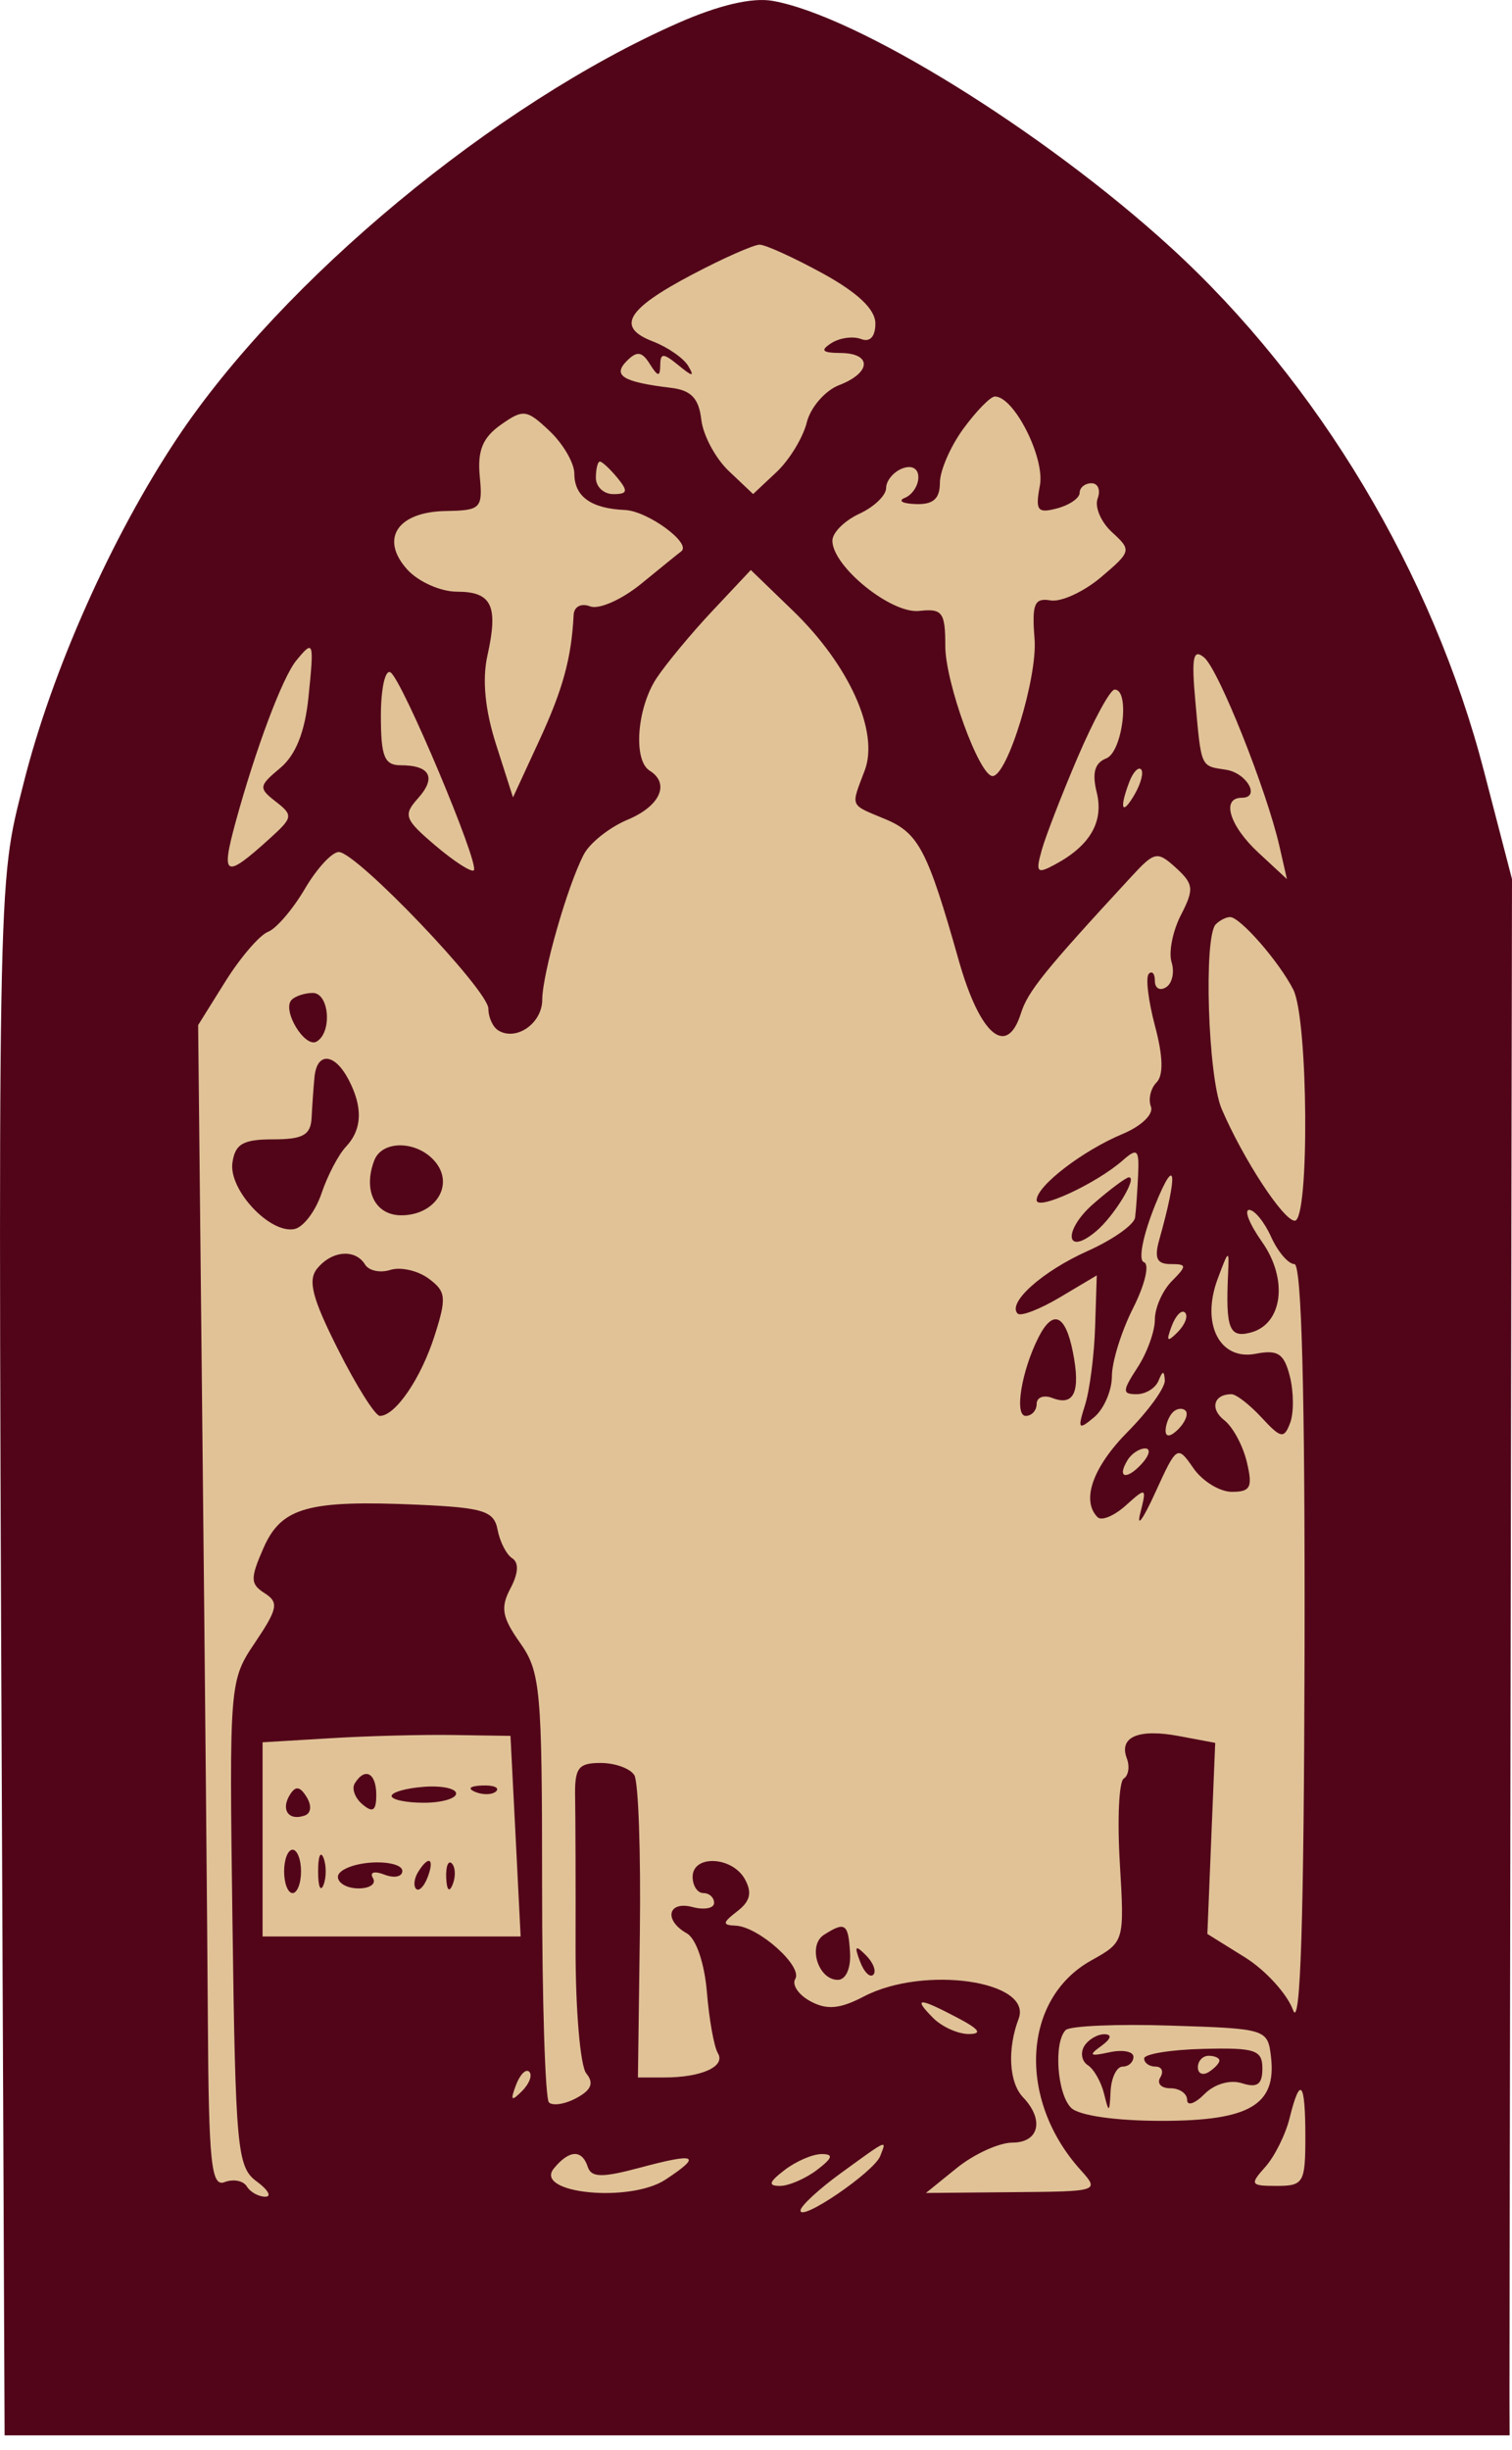
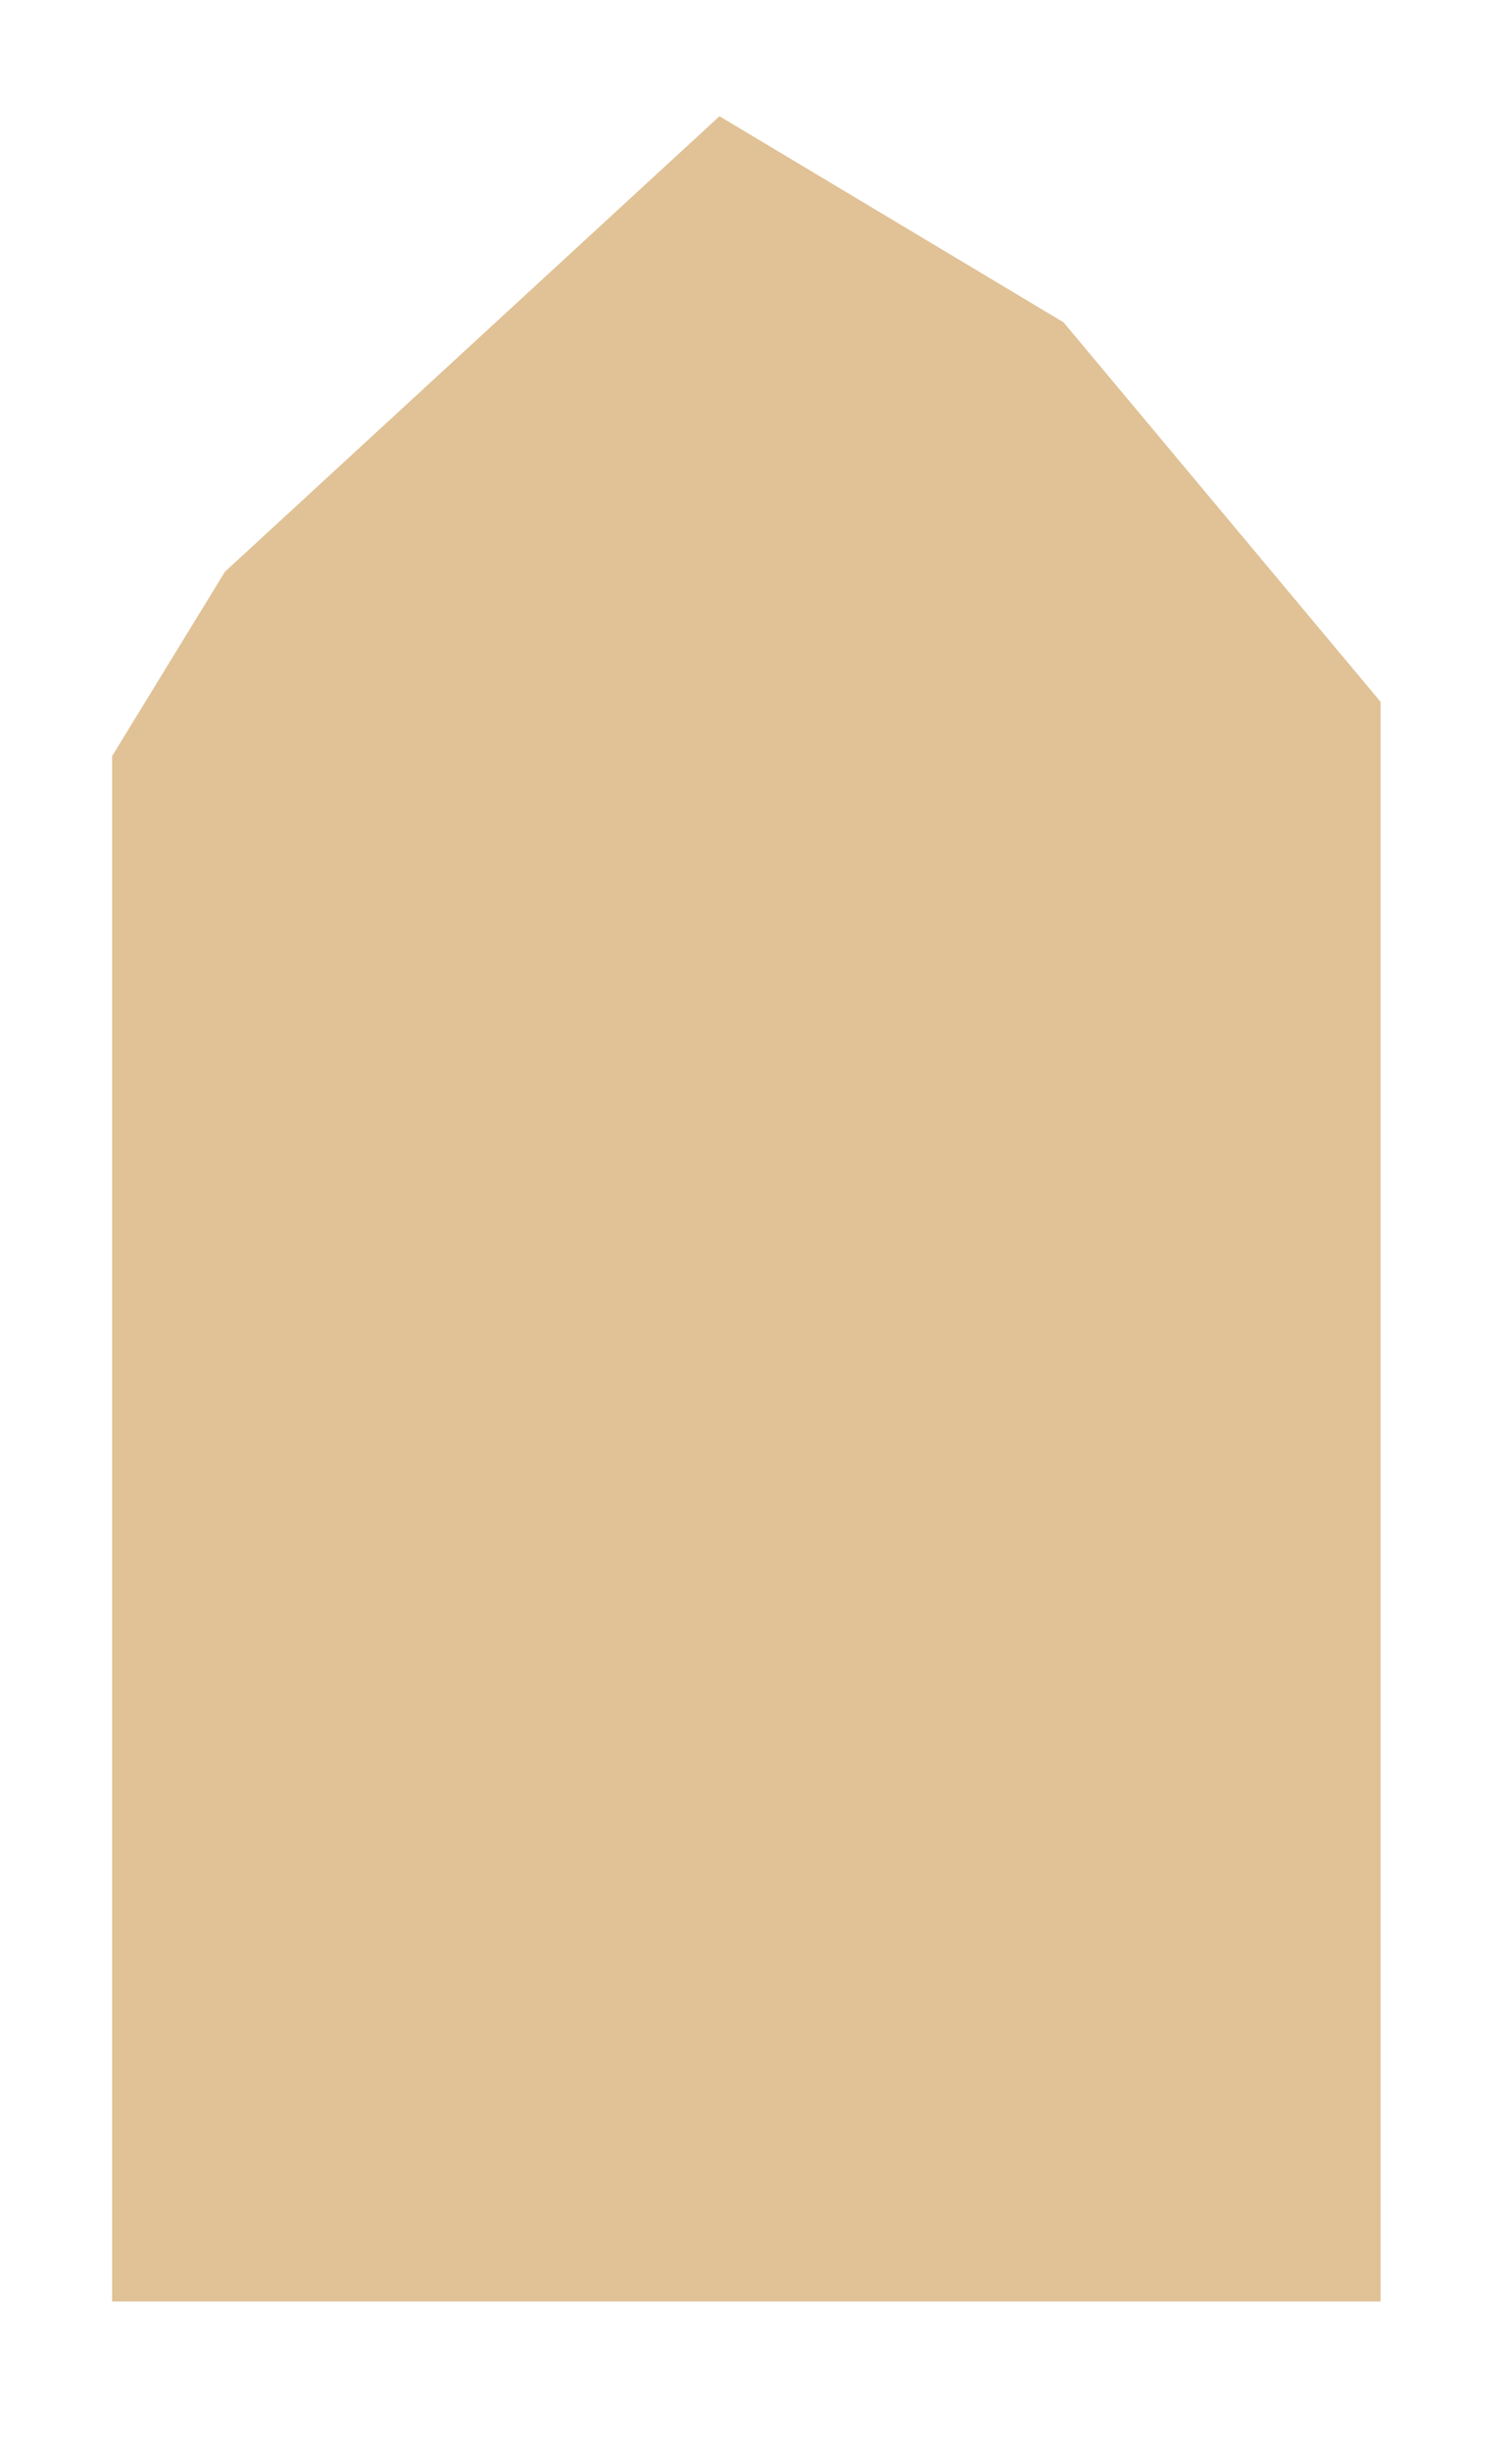
<svg xmlns="http://www.w3.org/2000/svg" width="21" height="34" viewBox="0 0 21 34" fill="none">
  <path d="M9.993 1.613L3.124 7.935L1.557 10.494V31.942H19.175V9.741L14.771 4.473L9.993 1.613Z" fill="#E0C296" />
-   <path fill-rule="evenodd" clip-rule="evenodd" d="M9.417 0.32C6.878 1.437 3.921 3.887 2.457 6.087C1.547 7.455 0.719 9.314 0.329 10.865C-0.04 12.33 -0.032 11.873 0.038 27.817L0.064 33.8H10.516H20.967L20.965 33.235C20.965 32.925 20.972 28.065 20.982 22.436L21 12.201L20.611 10.704C19.899 7.959 18.309 5.303 16.255 3.429C14.494 1.822 11.898 0.216 10.73 0.012C10.447 -0.038 9.981 0.071 9.417 0.32ZM9.611 3.812C8.696 4.294 8.552 4.542 9.071 4.74C9.275 4.819 9.495 4.971 9.559 5.08C9.65 5.232 9.618 5.23 9.425 5.071C9.21 4.896 9.172 4.896 9.17 5.071C9.168 5.234 9.137 5.23 9.026 5.053C8.916 4.877 8.846 4.868 8.705 5.01C8.504 5.213 8.65 5.302 9.321 5.383C9.599 5.416 9.706 5.529 9.74 5.823C9.765 6.041 9.937 6.362 10.123 6.538L10.46 6.857L10.785 6.552C10.963 6.385 11.152 6.075 11.205 5.864C11.257 5.654 11.46 5.42 11.655 5.345C12.103 5.173 12.114 4.902 11.673 4.899C11.418 4.897 11.388 4.864 11.547 4.762C11.663 4.688 11.848 4.663 11.958 4.705C12.083 4.754 12.158 4.673 12.158 4.49C12.158 4.294 11.916 4.064 11.429 3.796C11.027 3.576 10.632 3.396 10.55 3.396C10.468 3.396 10.045 3.583 9.611 3.812ZM13.381 5.949C13.201 6.194 13.054 6.532 13.054 6.701C13.054 6.923 12.96 7.005 12.718 6.996C12.533 6.99 12.466 6.95 12.569 6.909C12.671 6.867 12.755 6.739 12.755 6.624C12.755 6.501 12.664 6.451 12.531 6.502C12.408 6.55 12.307 6.673 12.307 6.774C12.307 6.876 12.139 7.037 11.934 7.131C11.729 7.226 11.561 7.393 11.561 7.504C11.561 7.861 12.378 8.522 12.767 8.479C13.088 8.443 13.129 8.497 13.129 8.965C13.129 9.472 13.602 10.772 13.786 10.771C13.992 10.769 14.411 9.403 14.369 8.868C14.33 8.38 14.366 8.295 14.591 8.333C14.738 8.358 15.053 8.213 15.292 8.011C15.714 7.653 15.718 7.636 15.445 7.387C15.291 7.246 15.201 7.035 15.245 6.919C15.289 6.803 15.251 6.707 15.16 6.707C15.069 6.707 14.995 6.767 14.995 6.84C14.995 6.913 14.854 7.01 14.681 7.056C14.408 7.128 14.377 7.086 14.443 6.738C14.515 6.355 14.085 5.503 13.818 5.503C13.757 5.503 13.56 5.704 13.381 5.949ZM6.955 5.896C6.704 6.073 6.63 6.254 6.663 6.608C6.706 7.057 6.679 7.084 6.197 7.092C5.521 7.102 5.272 7.476 5.655 7.903C5.808 8.073 6.119 8.212 6.346 8.212C6.831 8.212 6.924 8.406 6.77 9.097C6.695 9.433 6.736 9.852 6.891 10.336L7.125 11.067L7.489 10.279C7.818 9.568 7.937 9.133 7.967 8.535C7.973 8.419 8.072 8.367 8.197 8.416C8.318 8.463 8.638 8.321 8.907 8.101C9.176 7.881 9.425 7.679 9.462 7.652C9.61 7.542 8.997 7.092 8.679 7.078C8.21 7.058 7.977 6.891 7.977 6.574C7.977 6.428 7.823 6.162 7.634 5.983C7.315 5.681 7.268 5.675 6.955 5.896ZM8.276 6.632C8.276 6.756 8.385 6.858 8.518 6.858C8.717 6.858 8.727 6.817 8.575 6.632C8.472 6.508 8.363 6.406 8.332 6.406C8.301 6.406 8.276 6.508 8.276 6.632ZM9.897 8.476C9.605 8.786 9.255 9.208 9.119 9.412C8.846 9.825 8.791 10.552 9.023 10.696C9.309 10.874 9.169 11.188 8.718 11.376C8.469 11.48 8.196 11.695 8.111 11.854C7.885 12.28 7.533 13.508 7.531 13.878C7.529 14.205 7.167 14.455 6.919 14.3C6.844 14.253 6.783 14.118 6.783 13.999C6.783 13.742 4.952 11.825 4.705 11.825C4.611 11.825 4.398 12.056 4.233 12.338C4.067 12.62 3.838 12.888 3.722 12.933C3.606 12.978 3.34 13.287 3.131 13.62L2.752 14.227L2.812 19.987C2.846 23.155 2.879 26.787 2.887 28.059C2.899 30.025 2.934 30.358 3.12 30.285C3.241 30.239 3.379 30.265 3.428 30.345C3.476 30.424 3.592 30.488 3.685 30.488C3.778 30.488 3.723 30.392 3.564 30.275C3.294 30.077 3.271 29.825 3.229 26.695C3.184 23.349 3.186 23.325 3.545 22.793C3.858 22.327 3.875 22.239 3.676 22.112C3.476 21.985 3.474 21.908 3.659 21.486C3.908 20.919 4.275 20.816 5.811 20.884C6.717 20.925 6.862 20.971 6.911 21.232C6.942 21.397 7.033 21.575 7.114 21.627C7.209 21.687 7.2 21.836 7.09 22.044C6.948 22.311 6.972 22.446 7.224 22.802C7.507 23.203 7.529 23.453 7.529 26.159C7.529 27.768 7.572 29.126 7.624 29.179C7.676 29.231 7.848 29.204 8.007 29.118C8.214 29.006 8.252 28.91 8.143 28.777C8.059 28.675 7.992 27.884 7.994 27.019C7.996 26.154 7.993 25.226 7.988 24.957C7.979 24.536 8.028 24.468 8.342 24.468C8.542 24.468 8.753 24.544 8.81 24.637C8.867 24.73 8.901 25.712 8.887 26.819L8.86 28.833H9.228C9.745 28.833 10.083 28.679 9.97 28.495C9.918 28.409 9.849 28.028 9.818 27.648C9.785 27.248 9.668 26.907 9.541 26.834C9.215 26.651 9.274 26.377 9.62 26.468C9.784 26.511 9.918 26.485 9.918 26.41C9.918 26.335 9.851 26.274 9.769 26.274C9.687 26.274 9.62 26.172 9.62 26.048C9.62 25.739 10.169 25.763 10.345 26.08C10.449 26.267 10.42 26.388 10.24 26.526C10.033 26.686 10.029 26.718 10.217 26.726C10.536 26.74 11.153 27.291 11.045 27.466C10.996 27.547 11.091 27.687 11.257 27.776C11.485 27.899 11.665 27.883 12 27.708C12.835 27.273 14.348 27.493 14.147 28.02C13.988 28.44 14.014 28.903 14.208 29.107C14.507 29.42 14.433 29.736 14.062 29.737C13.877 29.737 13.531 29.895 13.293 30.086L12.86 30.436L14.069 30.425C15.269 30.415 15.275 30.413 15.005 30.113C14.127 29.137 14.199 27.741 15.156 27.209C15.618 26.951 15.618 26.951 15.553 25.855C15.517 25.252 15.541 24.725 15.608 24.684C15.674 24.643 15.693 24.516 15.65 24.403C15.537 24.105 15.814 23.988 16.382 24.096L16.878 24.189L16.823 25.515L16.769 26.841L17.29 27.165C17.576 27.343 17.877 27.673 17.959 27.898C18.062 28.182 18.11 26.669 18.119 22.925C18.126 19.355 18.079 17.544 17.978 17.544C17.894 17.544 17.749 17.375 17.655 17.168C17.562 16.961 17.424 16.792 17.35 16.792C17.275 16.792 17.355 16.991 17.528 17.236C17.894 17.754 17.816 18.377 17.371 18.494C17.075 18.573 17.022 18.439 17.056 17.695C17.073 17.332 17.067 17.334 16.913 17.747C16.678 18.372 16.938 18.886 17.44 18.789C17.751 18.729 17.835 18.786 17.916 19.108C17.969 19.324 17.971 19.613 17.918 19.75C17.834 19.972 17.79 19.964 17.523 19.675C17.358 19.497 17.17 19.35 17.104 19.35C16.856 19.35 16.8 19.553 17.005 19.712C17.122 19.803 17.263 20.063 17.317 20.291C17.401 20.641 17.369 20.705 17.11 20.705C16.942 20.705 16.701 20.558 16.576 20.378C16.352 20.055 16.345 20.059 16.045 20.716C15.878 21.083 15.784 21.213 15.836 21.006C15.928 20.642 15.921 20.638 15.637 20.893C15.476 21.039 15.299 21.112 15.244 21.057C15.013 20.824 15.178 20.36 15.667 19.867C15.954 19.577 16.184 19.258 16.178 19.157C16.169 19.019 16.148 19.02 16.091 19.162C16.049 19.266 15.912 19.35 15.787 19.35C15.585 19.35 15.586 19.307 15.799 18.979C15.932 18.776 16.04 18.476 16.04 18.313C16.04 18.15 16.146 17.911 16.275 17.781C16.488 17.566 16.486 17.544 16.257 17.544C16.067 17.544 16.029 17.461 16.101 17.206C16.363 16.277 16.334 16.009 16.047 16.716C15.874 17.144 15.805 17.49 15.888 17.518C15.969 17.546 15.902 17.829 15.739 18.152C15.576 18.473 15.443 18.9 15.443 19.1C15.443 19.3 15.332 19.556 15.197 19.669C14.977 19.853 14.964 19.836 15.07 19.5C15.135 19.294 15.198 18.805 15.21 18.413L15.233 17.701L14.722 18.005C14.441 18.172 14.176 18.274 14.134 18.231C13.986 18.082 14.477 17.644 15.107 17.362C15.456 17.206 15.752 16.997 15.765 16.898C15.778 16.798 15.797 16.533 15.807 16.308C15.824 15.954 15.796 15.927 15.597 16.102C15.226 16.429 14.398 16.811 14.398 16.656C14.398 16.46 15.034 15.971 15.594 15.737C15.853 15.629 16.025 15.463 15.985 15.359C15.946 15.257 15.981 15.105 16.063 15.023C16.161 14.924 16.154 14.659 16.041 14.237C15.948 13.887 15.909 13.562 15.956 13.515C16.002 13.469 16.04 13.513 16.04 13.615C16.04 13.716 16.11 13.756 16.195 13.702C16.281 13.649 16.315 13.493 16.272 13.355C16.229 13.217 16.287 12.923 16.401 12.701C16.587 12.34 16.579 12.27 16.333 12.045C16.073 11.809 16.037 11.816 15.713 12.167C14.507 13.472 14.276 13.759 14.18 14.062C13.984 14.685 13.61 14.367 13.316 13.329C12.883 11.8 12.76 11.562 12.294 11.368C11.794 11.159 11.815 11.209 12.01 10.693C12.212 10.158 11.795 9.231 11.013 8.476L10.428 7.911L9.897 8.476ZM4.116 9.166C3.923 9.4 3.552 10.389 3.272 11.411C3.063 12.177 3.123 12.203 3.756 11.629C4.068 11.346 4.073 11.314 3.831 11.126C3.589 10.938 3.593 10.909 3.891 10.66C4.106 10.481 4.234 10.163 4.284 9.68C4.364 8.896 4.357 8.873 4.116 9.166ZM16.604 9.755C16.686 10.66 16.673 10.63 17.026 10.683C17.316 10.726 17.512 11.072 17.247 11.072C16.957 11.072 17.076 11.463 17.48 11.836L17.874 12.201L17.771 11.749C17.593 10.967 16.926 9.295 16.725 9.126C16.57 8.997 16.546 9.12 16.604 9.755ZM5.29 9.934C5.29 10.499 5.338 10.621 5.564 10.621C5.974 10.621 6.064 10.791 5.806 11.079C5.596 11.314 5.617 11.37 6.049 11.737C6.309 11.958 6.548 12.111 6.581 12.079C6.664 11.994 5.586 9.433 5.424 9.332C5.35 9.286 5.29 9.557 5.29 9.934ZM14.967 10.512C14.747 11.027 14.522 11.607 14.468 11.8C14.381 12.111 14.403 12.134 14.657 11.996C15.142 11.735 15.333 11.402 15.232 10.996C15.165 10.727 15.205 10.588 15.364 10.526C15.592 10.438 15.698 9.563 15.48 9.571C15.418 9.573 15.188 9.997 14.967 10.512ZM15.685 10.852C15.541 11.231 15.584 11.328 15.76 11.023C15.847 10.872 15.887 10.717 15.848 10.678C15.81 10.639 15.736 10.718 15.685 10.852ZM16.886 12.828C16.715 13 16.777 14.95 16.968 15.392C17.269 16.092 17.826 16.942 17.983 16.942C18.189 16.942 18.171 14.142 17.962 13.734C17.764 13.346 17.225 12.728 17.084 12.728C17.03 12.728 16.941 12.773 16.886 12.828ZM4.051 13.876C3.91 14.018 4.237 14.557 4.401 14.454C4.617 14.32 4.571 13.781 4.344 13.781C4.235 13.781 4.103 13.824 4.051 13.876ZM4.368 14.948C4.354 15.093 4.336 15.347 4.328 15.512C4.316 15.753 4.208 15.813 3.793 15.813C3.375 15.813 3.265 15.877 3.228 16.138C3.175 16.512 3.747 17.125 4.088 17.058C4.212 17.034 4.381 16.812 4.465 16.564C4.548 16.317 4.701 16.025 4.804 15.916C5.032 15.674 5.043 15.364 4.837 14.976C4.644 14.613 4.402 14.599 4.368 14.948ZM5.198 16.106C5.039 16.523 5.209 16.867 5.574 16.867C6.045 16.867 6.312 16.449 6.047 16.127C5.802 15.829 5.308 15.817 5.198 16.106ZM15.19 16.704C14.762 17.075 14.795 17.448 15.223 17.089C15.472 16.881 15.802 16.34 15.68 16.34C15.641 16.34 15.42 16.504 15.19 16.704ZM4.407 17.604C4.271 17.768 4.335 18.015 4.697 18.733C4.951 19.238 5.212 19.651 5.276 19.651C5.492 19.651 5.848 19.129 6.037 18.535C6.205 18.008 6.196 17.924 5.952 17.744C5.802 17.634 5.563 17.58 5.422 17.625C5.281 17.67 5.122 17.637 5.07 17.55C4.934 17.33 4.611 17.356 4.407 17.604ZM16.274 18.403C16.193 18.618 16.21 18.635 16.357 18.488C16.459 18.385 16.505 18.264 16.459 18.218C16.413 18.171 16.33 18.255 16.274 18.403ZM14.424 18.56C14.188 19.025 14.085 19.651 14.246 19.651C14.329 19.651 14.398 19.576 14.398 19.485C14.398 19.393 14.496 19.356 14.617 19.403C14.919 19.52 15.01 19.315 14.901 18.764C14.797 18.241 14.624 18.167 14.424 18.56ZM16.289 19.601C16.234 19.656 16.189 19.772 16.189 19.857C16.189 19.951 16.259 19.942 16.366 19.835C16.463 19.737 16.508 19.622 16.466 19.579C16.423 19.536 16.344 19.546 16.289 19.601ZM15.661 20.264C15.508 20.513 15.645 20.548 15.859 20.314C15.965 20.198 15.986 20.103 15.905 20.103C15.825 20.103 15.715 20.175 15.661 20.264ZM4.581 24.125L3.647 24.181V25.529V26.876H5.439H7.231L7.161 25.484L7.09 24.092L6.302 24.08C5.868 24.073 5.094 24.093 4.581 24.125ZM4.927 24.752C4.882 24.825 4.931 24.957 5.036 25.044C5.179 25.164 5.226 25.131 5.226 24.911C5.226 24.606 5.068 24.522 4.927 24.752ZM4.024 24.913C3.898 25.12 4.01 25.275 4.231 25.198C4.321 25.167 4.332 25.061 4.259 24.941C4.165 24.79 4.105 24.782 4.024 24.913ZM5.439 24.926C5.439 24.978 5.641 25.02 5.887 25.02C6.133 25.02 6.335 24.962 6.335 24.892C6.335 24.822 6.133 24.78 5.887 24.799C5.641 24.817 5.439 24.875 5.439 24.926ZM6.606 24.872C6.713 24.915 6.842 24.91 6.892 24.86C6.941 24.81 6.853 24.774 6.696 24.781C6.522 24.788 6.487 24.824 6.606 24.872ZM3.946 25.973C3.946 26.139 3.999 26.274 4.063 26.274C4.128 26.274 4.181 26.139 4.181 25.973C4.181 25.807 4.128 25.672 4.063 25.672C3.999 25.672 3.946 25.807 3.946 25.973ZM4.418 25.973C4.418 26.18 4.451 26.265 4.493 26.161C4.534 26.058 4.534 25.888 4.493 25.785C4.451 25.681 4.418 25.766 4.418 25.973ZM4.693 26.048C4.693 26.137 4.822 26.209 4.98 26.209C5.138 26.209 5.228 26.145 5.18 26.066C5.13 25.984 5.199 25.963 5.34 26.018C5.477 26.071 5.588 26.047 5.588 25.966C5.588 25.884 5.387 25.833 5.141 25.852C4.894 25.871 4.693 25.959 4.693 26.048ZM5.806 25.983C5.752 26.071 5.74 26.176 5.779 26.215C5.818 26.255 5.89 26.183 5.939 26.055C6.04 25.79 5.954 25.743 5.806 25.983ZM6.197 26.061C6.205 26.236 6.24 26.272 6.288 26.152C6.331 26.043 6.325 25.913 6.276 25.863C6.226 25.813 6.191 25.902 6.197 26.061ZM11.444 26.853C11.215 26.999 11.362 27.478 11.636 27.478C11.747 27.478 11.819 27.32 11.806 27.102C11.783 26.696 11.738 26.665 11.444 26.853ZM11.944 27.221C12 27.37 12.083 27.453 12.129 27.407C12.175 27.361 12.129 27.239 12.027 27.137C11.88 26.989 11.863 27.007 11.944 27.221ZM12.958 28.005C13.081 28.129 13.304 28.23 13.454 28.23C13.648 28.229 13.604 28.165 13.298 28.004C12.758 27.72 12.676 27.72 12.958 28.005ZM14.801 28.175C14.632 28.346 14.681 29.058 14.876 29.254C14.982 29.361 15.494 29.435 16.134 29.435C17.352 29.435 17.73 29.215 17.653 28.55C17.608 28.16 17.591 28.155 16.257 28.113C15.514 28.089 14.859 28.117 14.801 28.175ZM15.059 28.398C15.003 28.49 15.025 28.609 15.108 28.662C15.191 28.714 15.293 28.893 15.334 29.058C15.401 29.332 15.41 29.328 15.425 29.021C15.435 28.835 15.51 28.682 15.592 28.682C15.674 28.682 15.742 28.621 15.742 28.546C15.742 28.471 15.59 28.443 15.405 28.484C15.136 28.543 15.114 28.526 15.294 28.397C15.432 28.297 15.449 28.235 15.34 28.233C15.242 28.232 15.116 28.306 15.059 28.398ZM15.891 28.569C15.891 28.631 15.962 28.682 16.049 28.682C16.136 28.682 16.166 28.75 16.115 28.833C16.064 28.916 16.127 28.983 16.255 28.983C16.383 28.983 16.488 29.056 16.488 29.145C16.488 29.233 16.596 29.197 16.728 29.064C16.868 28.923 17.085 28.86 17.25 28.913C17.462 28.981 17.533 28.93 17.533 28.709C17.533 28.451 17.434 28.418 16.712 28.436C16.261 28.447 15.892 28.507 15.891 28.569ZM16.637 28.691C16.637 28.779 16.704 28.809 16.787 28.758C16.869 28.706 16.936 28.635 16.936 28.598C16.936 28.561 16.869 28.532 16.787 28.532C16.704 28.532 16.637 28.604 16.637 28.691ZM7.166 28.939C7.085 29.154 7.102 29.171 7.249 29.023C7.352 28.921 7.397 28.8 7.351 28.754C7.305 28.707 7.222 28.791 7.166 28.939ZM17.911 29.397C17.855 29.625 17.703 29.93 17.573 30.075C17.355 30.319 17.366 30.338 17.734 30.338C18.104 30.338 18.13 30.293 18.13 29.661C18.13 28.886 18.059 28.8 17.911 29.397ZM11.678 30.161C11.373 30.383 11.122 30.615 11.118 30.678C11.11 30.846 12.139 30.145 12.225 29.924C12.316 29.691 12.343 29.679 11.678 30.161ZM7.693 30.095C7.407 30.442 8.749 30.577 9.244 30.25C9.757 29.912 9.674 29.874 8.884 30.086C8.365 30.225 8.213 30.223 8.164 30.075C8.083 29.828 7.906 29.836 7.693 30.095ZM10.898 30.117C10.679 30.284 10.663 30.338 10.832 30.338C10.955 30.338 11.186 30.238 11.346 30.117C11.565 29.95 11.581 29.896 11.412 29.896C11.288 29.896 11.057 29.995 10.898 30.117Z" fill="#520519" />
</svg>